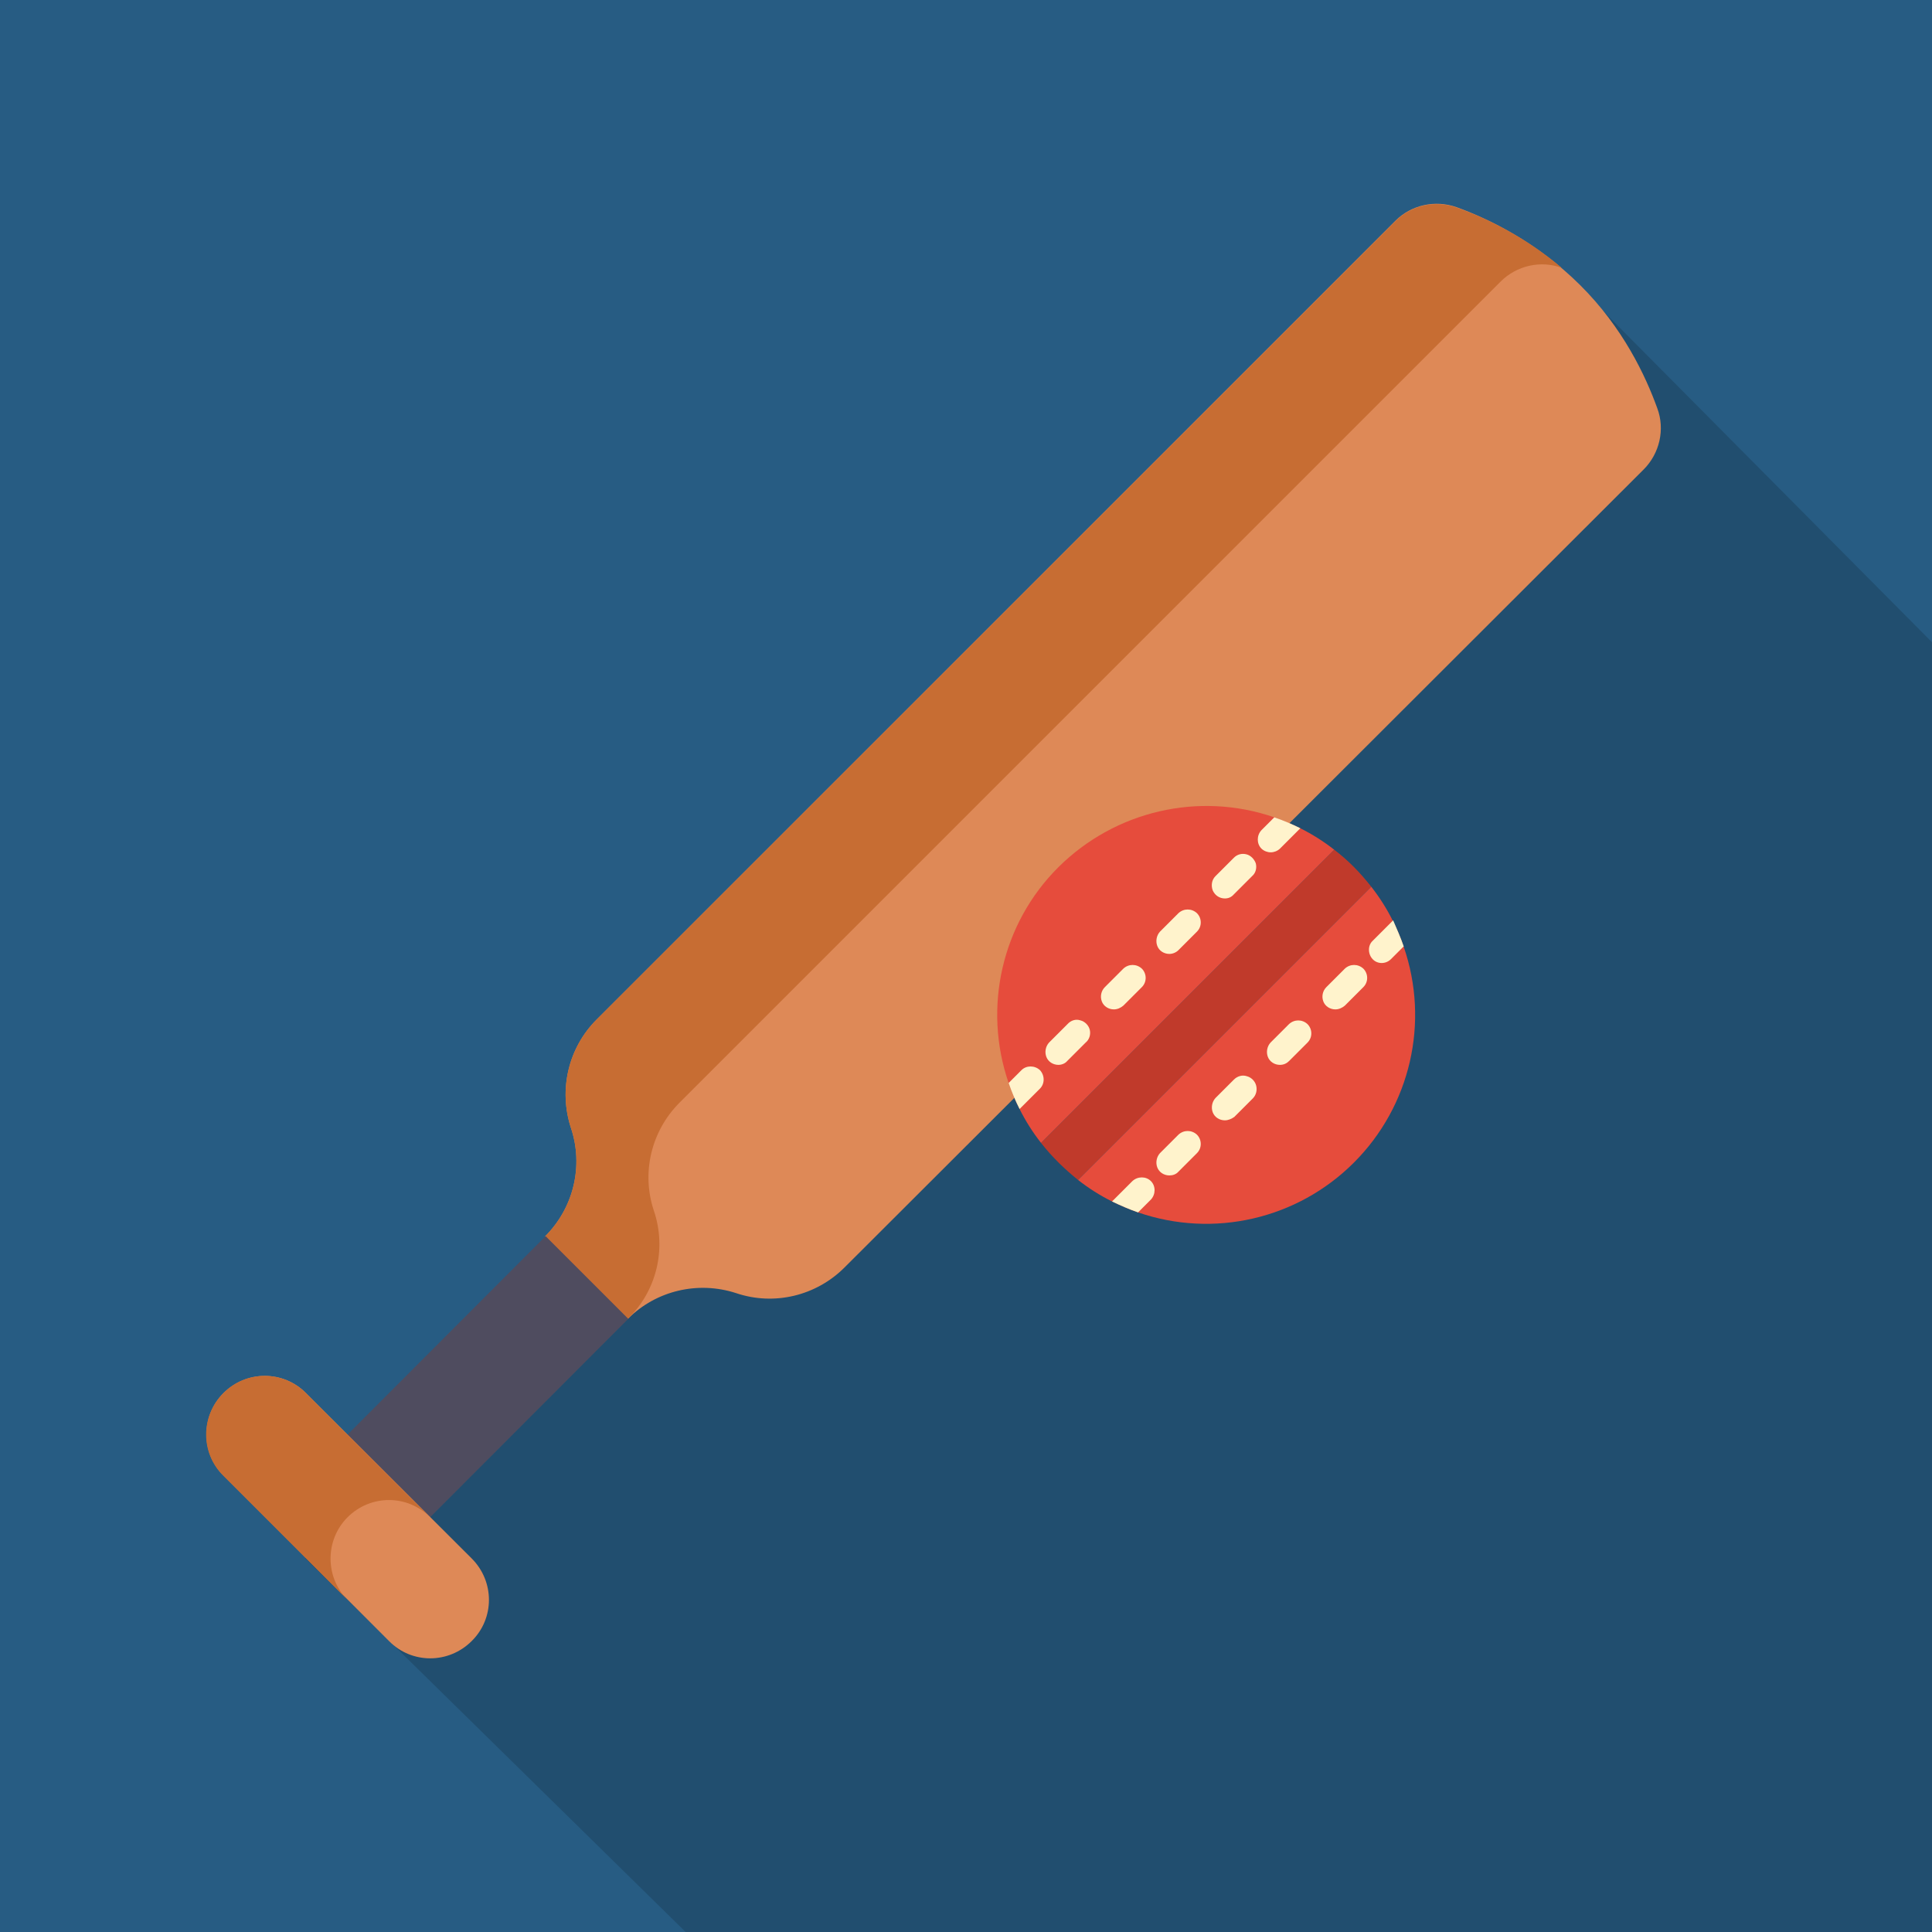
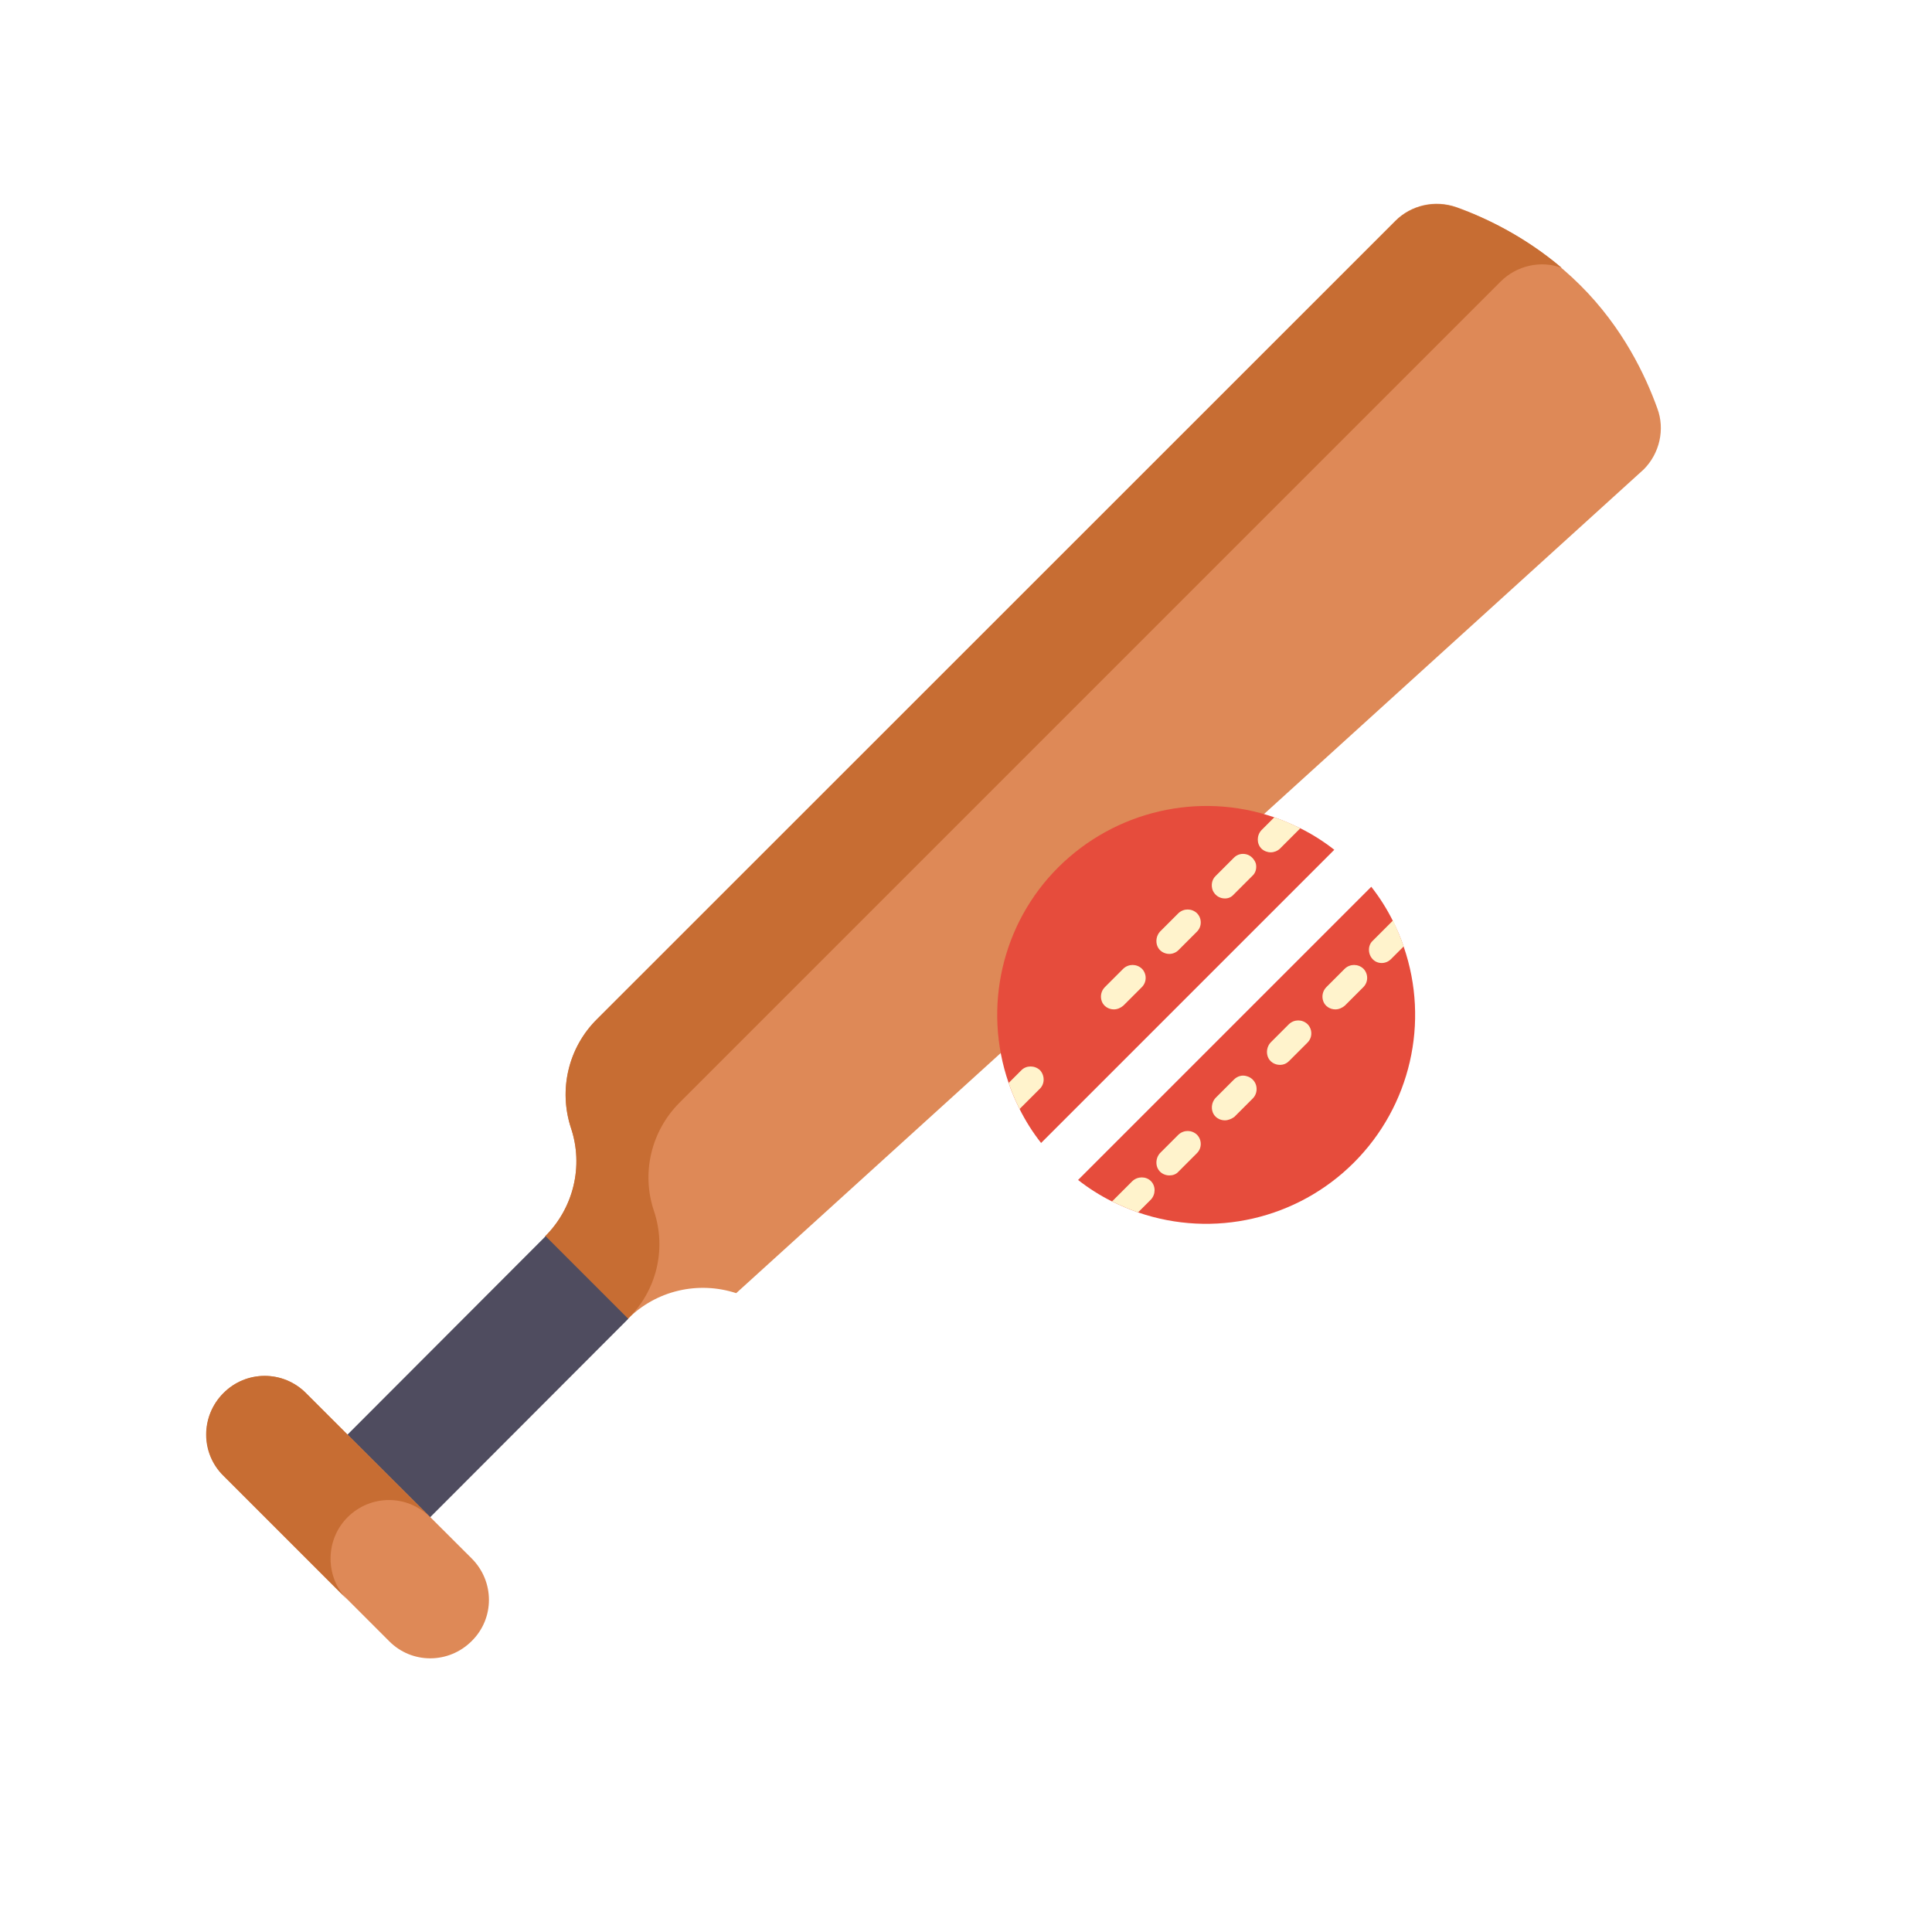
<svg xmlns="http://www.w3.org/2000/svg" version="1.1" id="Capa_1" x="0px" y="0px" viewBox="0 0 512 512" style="enable-background:new 0 0 512 512;">
  <style type="text/css">
	.st0{fill:#275C83;}
	.st1{opacity:0.15;}
	.st2{fill:#DE8957;}
	.st3{fill:#C76D33;}
	.st4{fill:#4F4C5F;}
	.st5{fill:#E64C3C;}
	.st6{fill:#C03A2B;}
	.st7{fill:#FFF3CC;}
</style>
-   <rect class="st0" width="512" height="512" />
-   <path class="st1" d="M512,170.2l-95.7-96.4L256.5,216L80.9,413l100.8,99c20.5,0,305.3,0,330.3,0C512,470.3,512,213.7,512,170.2z" />
  <g>
    <g>
-       <path class="st2" d="M435.6,124.4c4.2-4.2,5.7-10.6,3.6-16.2c-3.1-8.6-9.1-21.4-20.5-32.7S394.6,58,386,54.9    c-5.7-2-12-0.6-16.2,3.6L158.1,270.2c-7.5,7.5-10.1,18.6-6.8,28.7c3.4,10.1,0.7,21.2-6.8,28.7l3.8,18.1l18.1,3.8    c7.5-7.5,18.6-10.1,28.7-6.8c10.1,3.4,21.2,0.7,28.7-6.8L435.6,124.4z" />
+       <path class="st2" d="M435.6,124.4c4.2-4.2,5.7-10.6,3.6-16.2c-3.1-8.6-9.1-21.4-20.5-32.7S394.6,58,386,54.9    c-5.7-2-12-0.6-16.2,3.6L158.1,270.2c-7.5,7.5-10.1,18.6-6.8,28.7c3.4,10.1,0.7,21.2-6.8,28.7l3.8,18.1l18.1,3.8    c7.5-7.5,18.6-10.1,28.7-6.8L435.6,124.4z" />
    </g>
    <g>
      <path class="st3" d="M173.3,320.9c-3.4-10.1-0.7-21.2,6.8-28.7L397.7,74.6c4.2-4.2,10.6-5.7,16.2-3.6c0,0,0,0,0,0    c-10-8.5-20.5-13.4-27.9-16c-5.7-2-12-0.6-16.2,3.6L158.1,270.2c-7.5,7.5-10.1,18.6-6.8,28.7c3.4,10.1,0.7,21.2-6.8,28.7l3.8,18.1    l18.1,3.8l0,0C174,342.1,176.7,331,173.3,320.9L173.3,320.9z" />
    </g>
    <g>
      <path class="st4" d="M144.6,327.6l21.9,21.9L103.1,413l-21.9-21.9L144.6,327.6z" />
    </g>
    <g>
      <path class="st2" d="M59.2,369.2c6.1-6.1,15.9-6.1,21.9,0L125,413c6.1,6.1,6.1,15.9,0,21.9c-6.1,6.1-15.9,6.1-21.9,0l-43.9-43.9    C53.2,385.1,53.2,375.2,59.2,369.2z" />
    </g>
    <g>
      <path class="st3" d="M92.1,402.1c6.1-6.1,15.9-6.1,21.9,0l-32.9-32.9c-6.1-6.1-15.9-6.1-21.9,0c-6.1,6.1-6.1,15.9,0,21.9L92.1,424    C86.1,418,86.1,408.1,92.1,402.1z" />
    </g>
    <g>
      <path id="Shape_4_" class="st5" d="M353.6,225.2l-77.7,77.7c-2.2-2.8-4.1-5.8-5.7-9c-1.1-2.2-2.1-4.5-2.9-6.9    c-6.9-20-1.8-42.3,13.2-57.2s37.2-20.1,57.2-13.2c2.3,0.8,4.6,1.8,6.9,2.9C347.8,221.1,350.8,223,353.6,225.2L353.6,225.2z" />
-       <path id="Shape_5_" class="st6" d="M363.4,235l-77.7,77.7c-3.6-2.9-6.9-6.1-9.8-9.8l77.7-77.7C357.3,228,360.5,231.3,363.4,235    L363.4,235z" />
      <path id="Shape_6_" class="st5" d="M358.8,308.1c-15,15-37.2,20.1-57.2,13.2c-2.3-0.8-4.6-1.8-6.9-2.9c-3.2-1.6-6.2-3.5-9-5.7    l77.7-77.7c2.2,2.8,4.1,5.8,5.7,9c1.1,2.2,2.1,4.5,2.9,6.9C378.9,270.9,373.8,293.1,358.8,308.1L358.8,308.1z" />
      <g>
        <path id="Shape_7_" class="st7" d="M275.6,288.5l-5.4,5.4c-1.1-2.2-2.1-4.5-2.9-6.9l3.4-3.4c1.3-1.3,3.5-1.3,4.9,0     C276.9,285,276.9,287.2,275.6,288.5L275.6,288.5z" />
-         <path id="Shape_8_" class="st7" d="M280.5,282.2c-1.4,0-2.7-0.8-3.2-2.1s-0.2-2.8,0.7-3.8l4.9-4.9c0.9-1,2.2-1.4,3.4-1     c1.2,0.3,2.2,1.3,2.5,2.5c0.3,1.2-0.1,2.6-1.1,3.4l-4.9,4.9C282.3,281.8,281.4,282.2,280.5,282.2z" />
        <path id="Shape_9_" class="st7" d="M295.2,267.5c-1.4,0-2.7-0.8-3.2-2.1c-0.5-1.3-0.2-2.8,0.8-3.8l4.9-4.9c1.4-1.3,3.5-1.3,4.9,0     c1.3,1.3,1.4,3.5,0,4.9l-4.9,4.9C297,267.1,296.1,267.5,295.2,267.5L295.2,267.5z" />
        <path id="Shape_10_" class="st7" d="M309.9,252.8c-1.4,0-2.7-0.8-3.2-2.1c-0.5-1.3-0.2-2.8,0.7-3.8l4.9-4.9     c1.4-1.3,3.5-1.3,4.9,0c1.3,1.3,1.4,3.5,0,4.9l-4.9,4.9C311.7,252.4,310.8,252.8,309.9,252.8L309.9,252.8z" />
        <path id="Shape_11_" class="st7" d="M324.6,238.1c-1.4,0-2.6-0.8-3.2-2.1c-0.5-1.3-0.3-2.8,0.7-3.8l4.9-4.9     c0.9-0.9,2.1-1.2,3.3-0.9s2.1,1.3,2.5,2.4c0.3,1.2,0,2.5-0.9,3.3l-4.9,4.9C326.3,237.8,325.5,238.1,324.6,238.1L324.6,238.1z" />
        <path id="Shape_12_" class="st7" d="M344.6,219.5l-5.4,5.4c-1.4,1.3-3.5,1.3-4.9,0c-1.3-1.3-1.3-3.5,0-4.9l3.4-3.4     C340.1,217.4,342.4,218.4,344.6,219.5z" />
        <path id="Shape_13_" class="st7" d="M305,317.9l-3.4,3.4c-2.3-0.8-4.6-1.8-6.9-2.9l5.4-5.4c1.4-1.3,3.6-1.3,4.9,0     C306.3,314.3,306.3,316.5,305,317.9L305,317.9z" />
        <path id="Shape_14_" class="st7" d="M309.9,311.5c-1.4,0-2.7-0.8-3.2-2.1c-0.5-1.3-0.2-2.8,0.7-3.8l4.9-4.9     c1.4-1.3,3.5-1.3,4.9,0c1.3,1.3,1.4,3.5,0,4.9l-4.9,4.9C311.7,311.2,310.8,311.5,309.9,311.5L309.9,311.5z" />
        <path id="Shape_15_" class="st7" d="M324.6,296.9c-1.4,0-2.7-0.8-3.2-2.1c-0.5-1.3-0.2-2.8,0.7-3.8l4.9-4.9     c0.9-0.9,2.2-1.3,3.4-0.9c1.2,0.3,2.2,1.3,2.5,2.5c0.3,1.2,0,2.5-0.9,3.4l-4.9,4.9C326.4,296.5,325.5,296.9,324.6,296.9z" />
        <path id="Shape_16_" class="st7" d="M339.2,282.2c-1.4,0-2.7-0.8-3.2-2.1c-0.5-1.3-0.2-2.8,0.7-3.8l4.9-4.9     c1.4-1.3,3.5-1.3,4.9,0c1.3,1.3,1.4,3.5,0,4.9l-4.9,4.9C341,281.8,340.2,282.2,339.2,282.2L339.2,282.2z" />
        <path id="Shape_17_" class="st7" d="M353.9,267.5c-1.4,0-2.7-0.8-3.2-2.1c-0.5-1.3-0.2-2.8,0.8-3.8l4.9-4.9     c1.4-1.3,3.5-1.3,4.9,0c1.3,1.3,1.4,3.5,0,4.9l-4.9,4.9C355.7,267.1,354.8,267.5,353.9,267.5L353.9,267.5z" />
        <path id="Shape_18_" class="st7" d="M372,250.8l-3.4,3.4c-0.9,0.9-2.2,1.2-3.3,0.9c-1.2-0.3-2.1-1.3-2.4-2.5s0-2.5,0.9-3.3     l5.4-5.4C370.2,246.2,371.2,248.5,372,250.8L372,250.8z" />
      </g>
    </g>
  </g>
</svg>